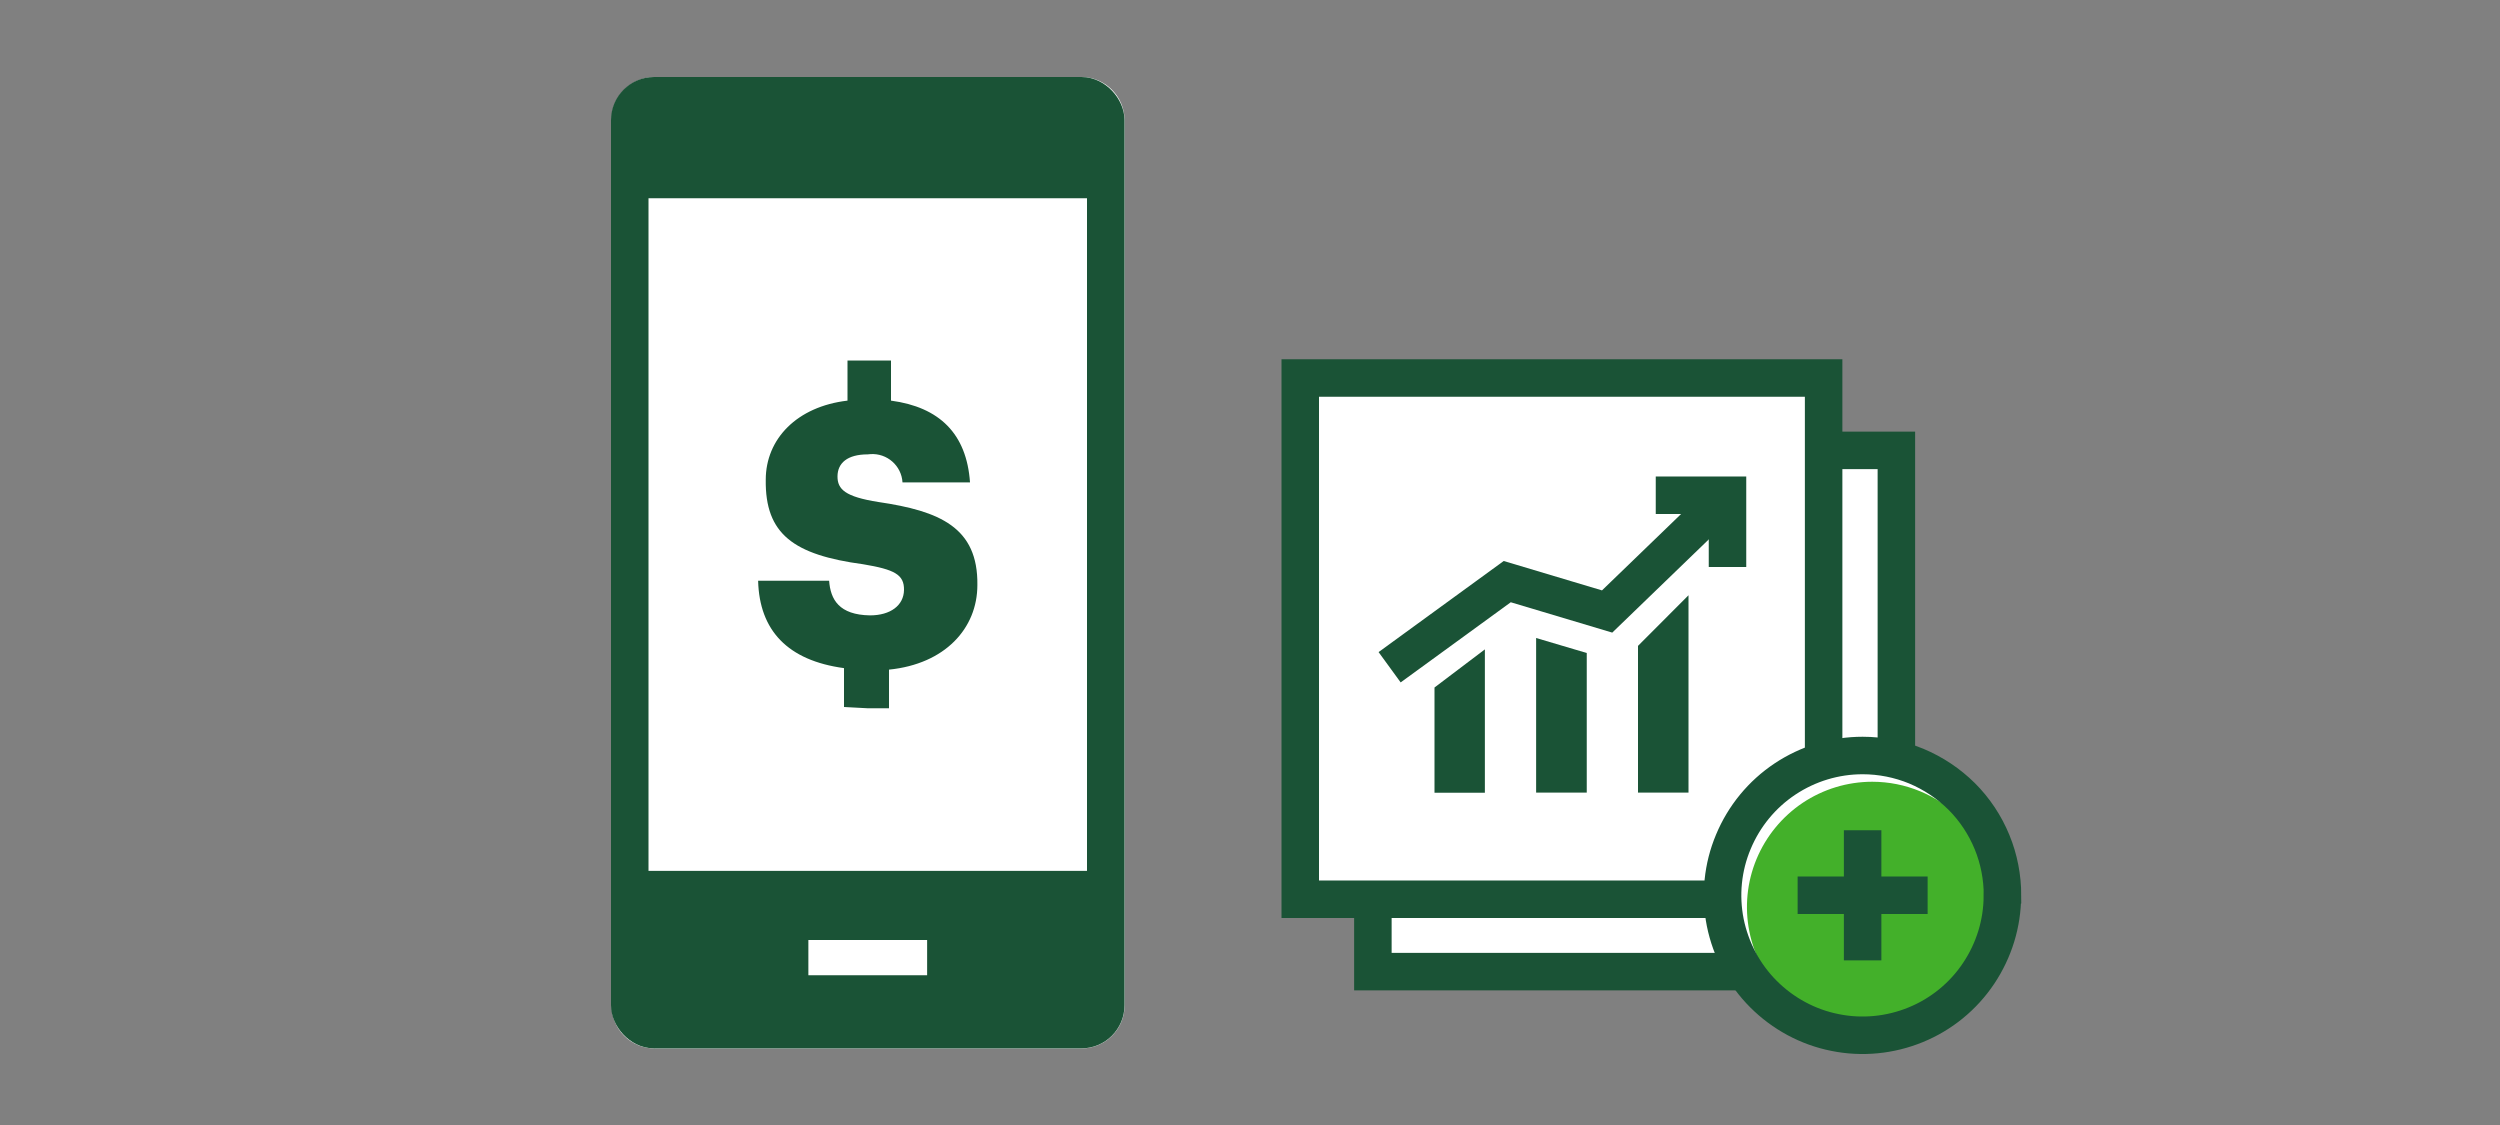
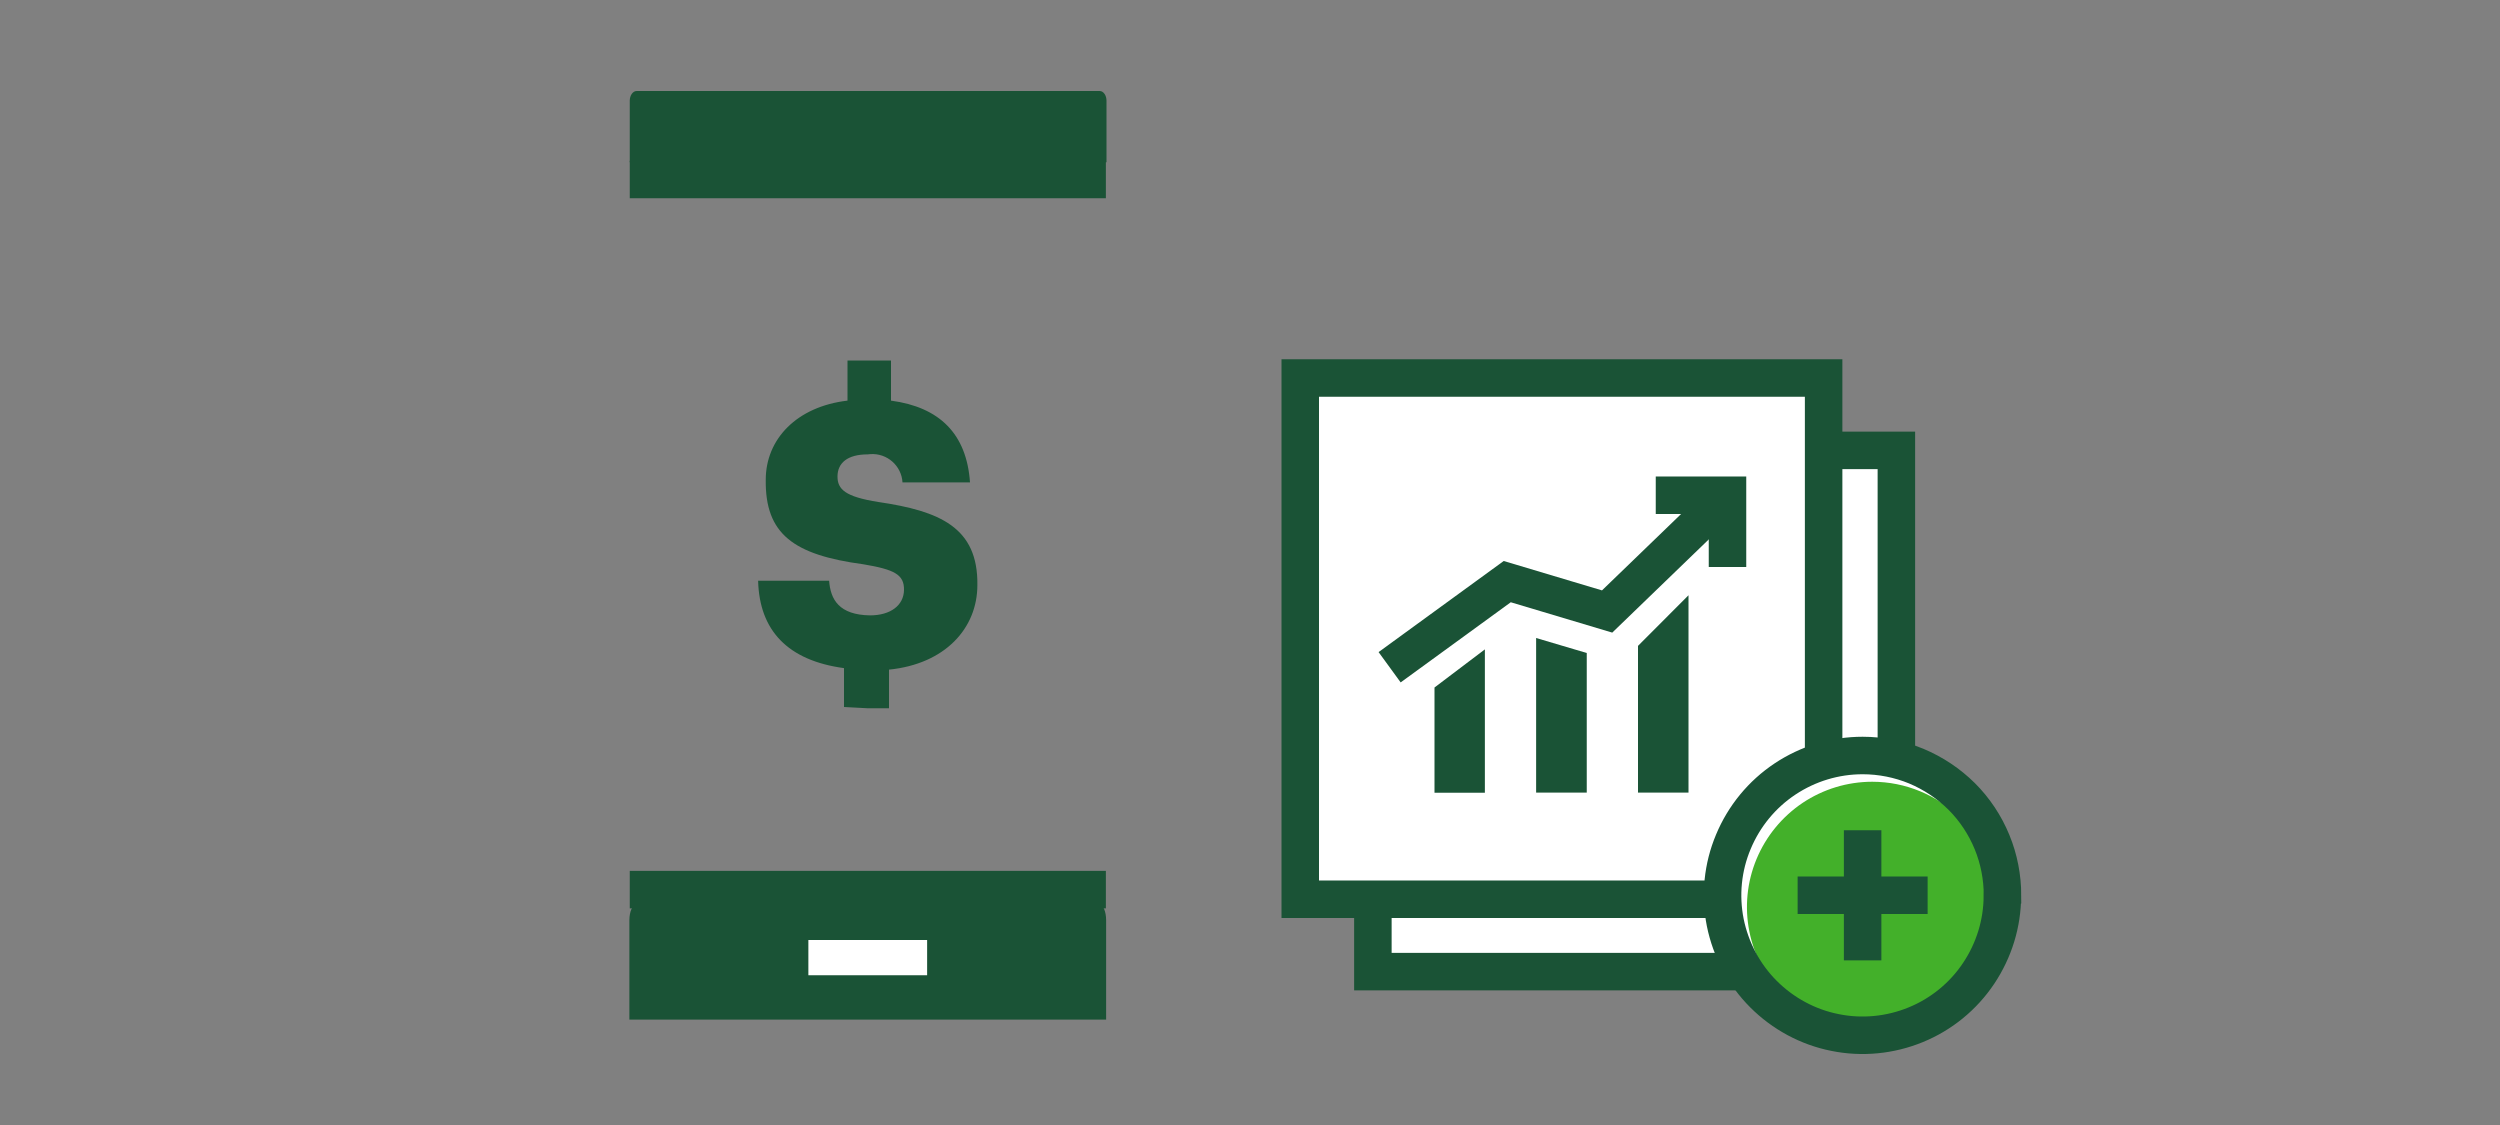
<svg xmlns="http://www.w3.org/2000/svg" id="NOTES" viewBox="0 0 200 90">
  <rect x="0" y="0" width="200" height="90" fill="#808080" stroke="none" />
  <defs>
    <style>.cls-1{fill:none;stroke:#1a5336;stroke-miterlimit:10;stroke-width:3px;}.cls-2{fill:#fff;}.cls-3{fill:#1a5336;}.cls-4{fill:#43b02a;}</style>
  </defs>
-   <path class="cls-2" d="m89.97,9.62v70.81c0,1.91-1.55,3.45-3.46,3.45h-34.13c-1.91,0-3.45-1.54-3.46-3.45V9.62c0-1.91,1.55-3.45,3.46-3.46h34.18c1.89.03,3.4,1.57,3.41,3.46Z" />
  <path class="cls-3" d="m50.93,7.28h37.04c.31,0,.55.35.55.78h0v4.92h-38.14v-4.92c0-.43.25-.78.55-.78Z" />
  <path class="cls-3" d="m50.9,72.36h37.04c.31,0,.55.56.55,1.26h0v7.95h-38.14v-7.95c0-.69.25-1.26.55-1.26Z" />
-   <rect class="cls-1" x="50.38" y="7.66" width="38.08" height="74.71" rx="1.95" ry="1.95" />
  <line class="cls-1" x1="50.38" y1="14.36" x2="88.47" y2="14.36" />
  <line class="cls-1" x1="50.38" y1="71.17" x2="88.47" y2="71.17" />
  <path class="cls-3" d="m67.52,56.58v-3.13c-4.5-.61-6.77-3.01-6.87-6.99h5.68c.11,1.51.8,2.73,3.27,2.77,1.64,0,2.7-.8,2.72-2.03s-.75-1.64-3.27-2.06c-5.56-.75-7.85-2.41-7.79-6.76,0-3.27,2.5-5.86,6.54-6.33v-3.21h3.48v3.21c3.88.52,6.05,2.65,6.32,6.54h-5.4c-.08-1.33-1.23-2.35-2.57-2.26-.07,0-.14.01-.21.02-1.64,0-2.41.7-2.42,1.75s.62,1.64,3.27,2.06c4.91.72,7.98,2.03,7.92,6.64,0,3.47-2.59,6.32-7.07,6.77v3.09h-1.73l-1.87-.1Z" />
  <rect class="cls-2" x="64.67" y="75.2" width="9.5" height="2.82" />
  <path class="cls-2" d="m145.89,30.24h-41.87v41.7h41.87V30.24Z" />
  <path class="cls-2" d="m145.89,36.03h5.82v41.7h-41.88v-5.79" />
  <path class="cls-1" d="m145.89,30.24h-41.87v41.7h41.87V30.24Z" />
  <path class="cls-1" d="m145.89,36.03h5.82v41.7h-41.88v-5.79" />
  <path class="cls-2" d="m160.19,71.66c0,2.21-.67,4.37-1.9,6.21-1.23,1.84-2.98,3.27-5.03,4.11-2.05.84-4.3,1.06-6.46.62-2.17-.43-4.16-1.51-5.72-3.07-1.56-1.56-2.62-3.56-3.06-5.73-.43-2.17-.21-4.42.65-6.46.85-2.04,2.28-3.79,4.13-5.02s4-1.88,6.21-1.88c1.47,0,2.93.29,4.29.85,1.36.57,2.59,1.39,3.64,2.43,1.04,1.04,1.86,2.28,2.42,3.64.56,1.36.84,2.82.84,4.29h0Z" />
  <path class="cls-4" d="m159.8,72.56c0,1.98-.59,3.92-1.69,5.57-1.1,1.65-2.67,2.93-4.5,3.69-1.83.76-3.84.95-5.79.57-1.95-.39-3.72-1.34-5.13-2.74-1.4-1.4-2.36-3.19-2.74-5.13-.39-1.94-.19-3.96.57-5.79.76-1.83,2.04-3.39,3.69-4.5,1.65-1.1,3.58-1.69,5.57-1.69,2.66,0,5.2,1.06,7.08,2.93,1.88,1.88,2.93,4.43,2.93,7.08Z" />
  <path class="cls-1" d="m160.19,71.66c0,2.21-.67,4.37-1.9,6.21-1.23,1.84-2.98,3.27-5.03,4.11-2.05.84-4.3,1.06-6.46.62-2.17-.43-4.16-1.51-5.72-3.07-1.56-1.56-2.62-3.56-3.06-5.73-.43-2.17-.21-4.42.65-6.46.85-2.04,2.28-3.79,4.13-5.02s4-1.88,6.21-1.88c1.47,0,2.93.29,4.29.85,1.36.57,2.59,1.39,3.64,2.43,1.04,1.04,1.86,2.28,2.42,3.64.56,1.36.84,2.82.84,4.29h0Z" />
  <path class="cls-1" d="m149.01,66.42v10.41" />
  <path class="cls-1" d="m154.21,71.62h-10.4" />
  <path class="cls-3" d="m114.76,55l4.03-3.05v11.47h-4.03v-8.41Zm8.13,8.41h4.05v-11.17l-4.05-1.2v12.37Zm8.14,0h4.05v-15.79l-4.04,4.05v11.75Z" />
  <polyline class="cls-1" points="111.17 53.38 120.58 46.53 128.57 48.92 138.2 39.62" />
  <polyline class="cls-1" points="132.46 39.62 138.2 39.62 138.2 45.36" />
</svg>